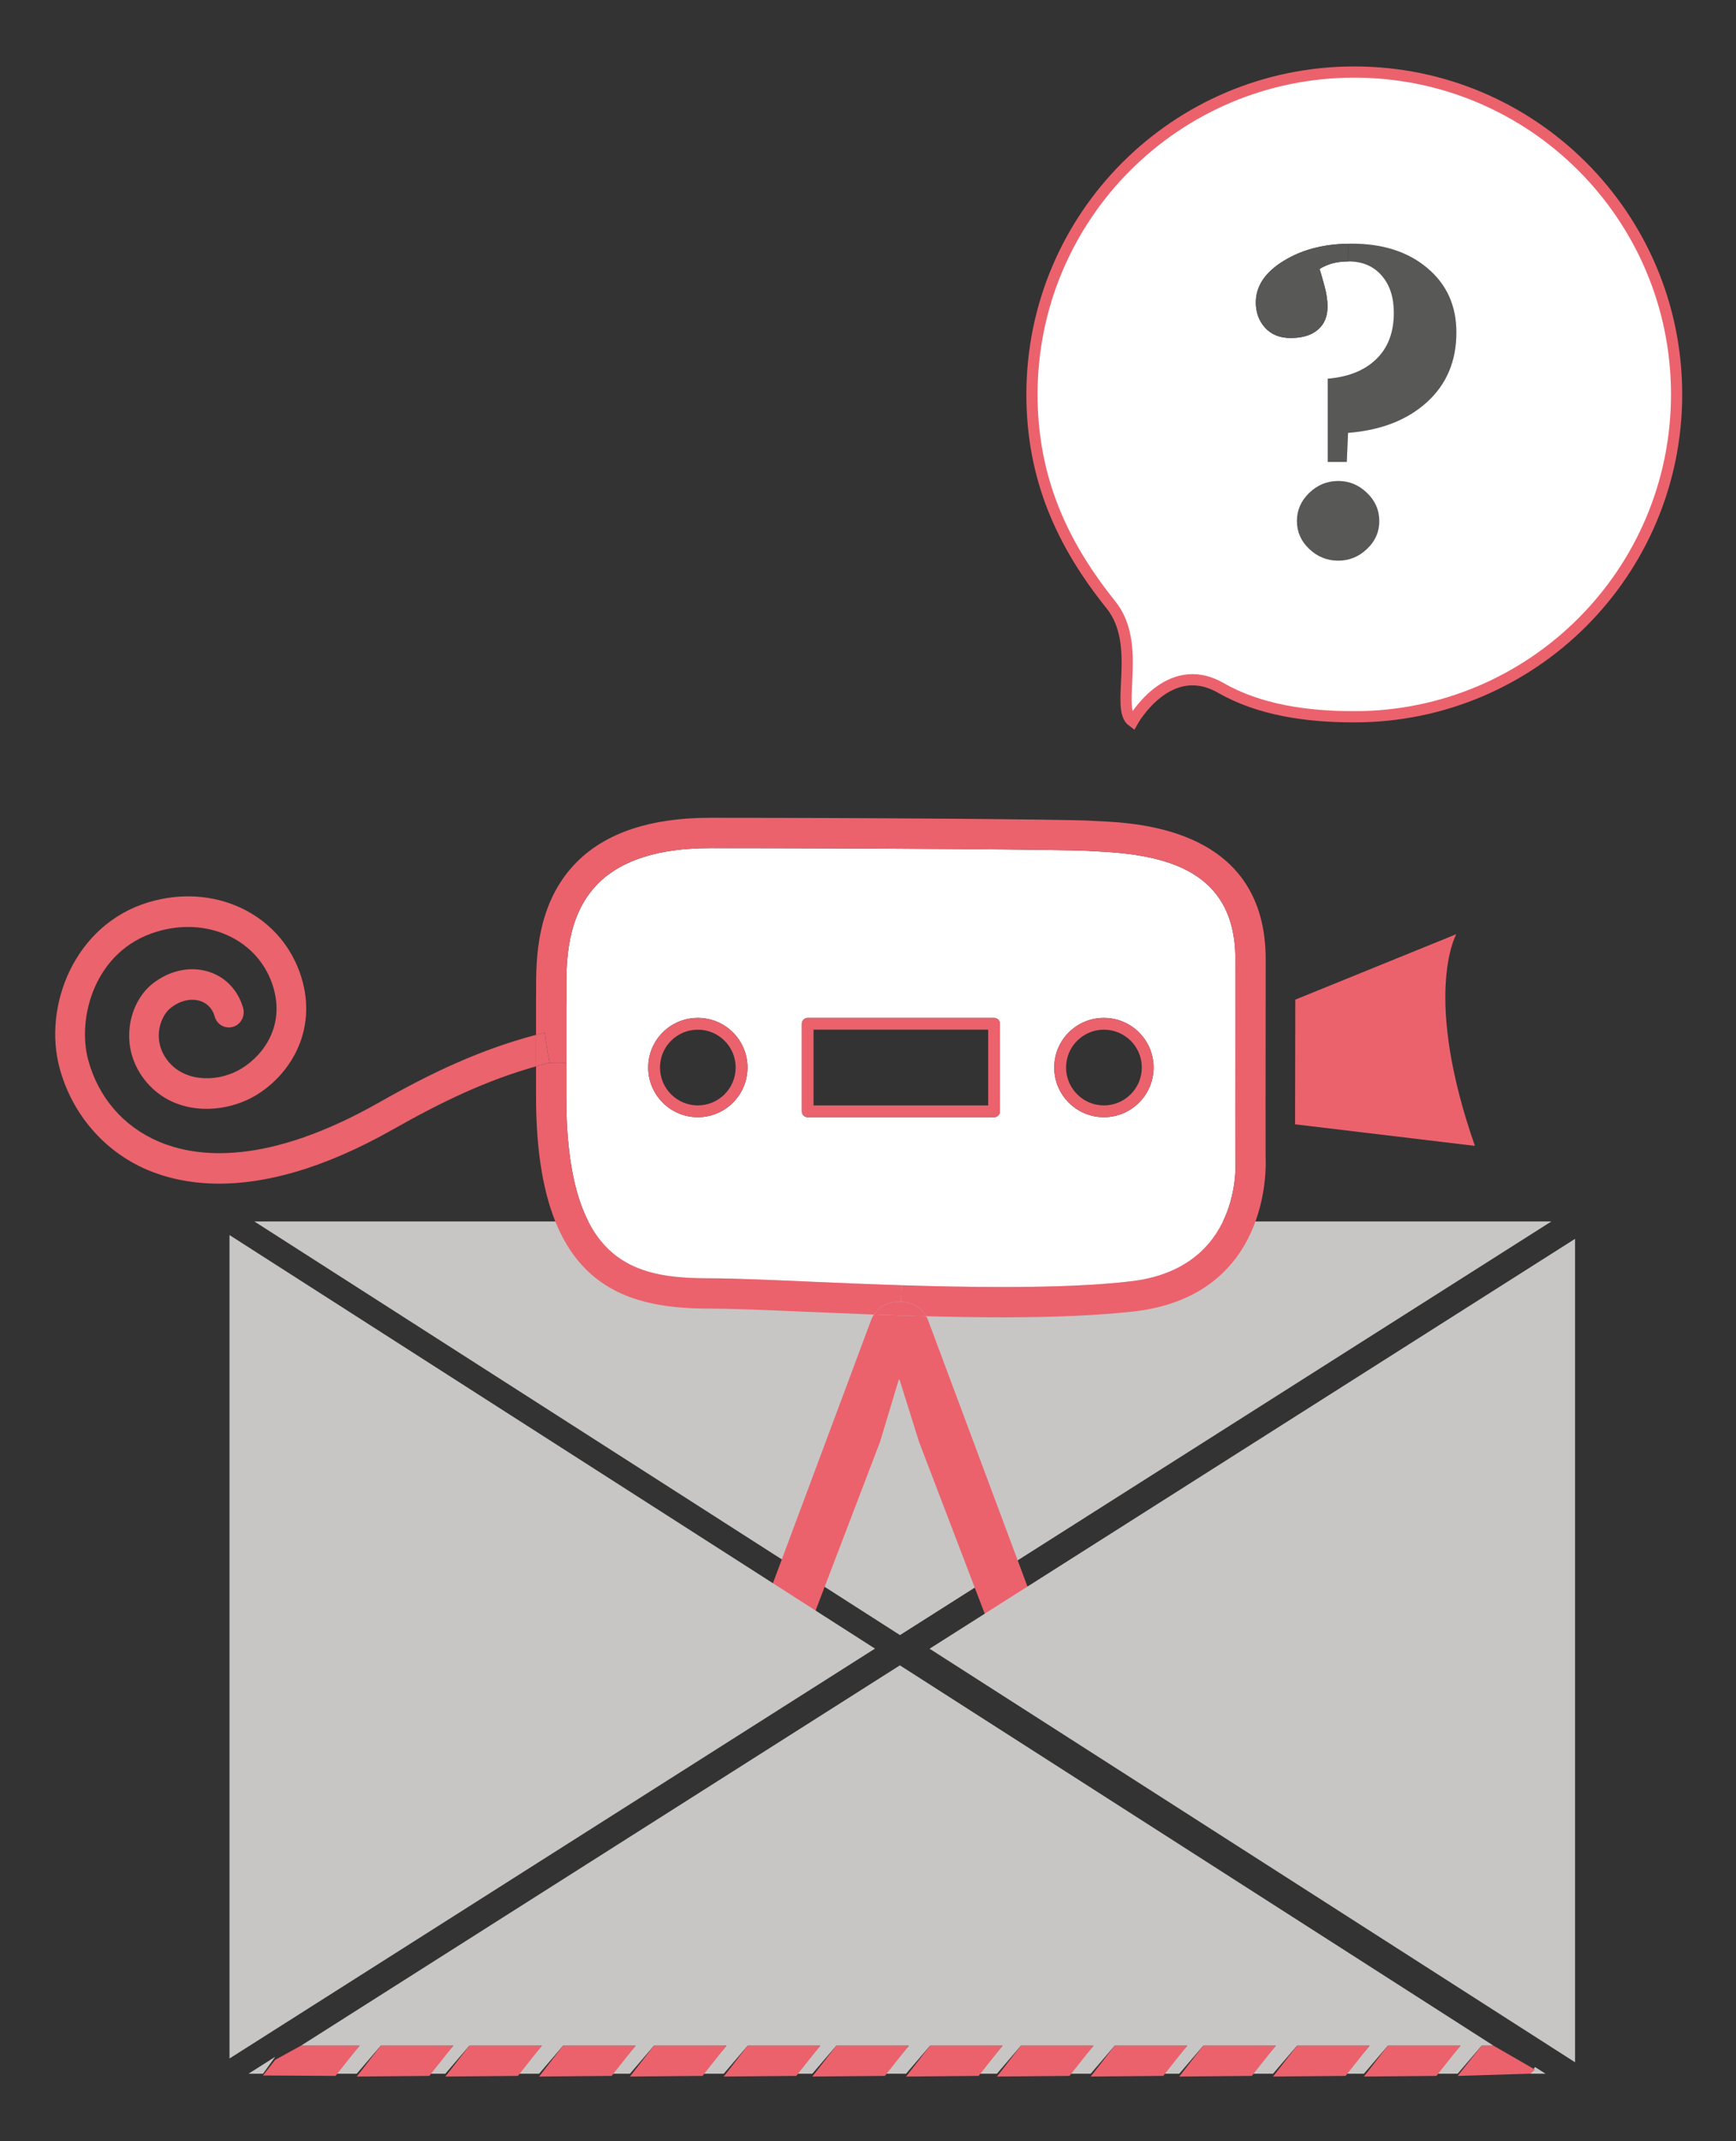
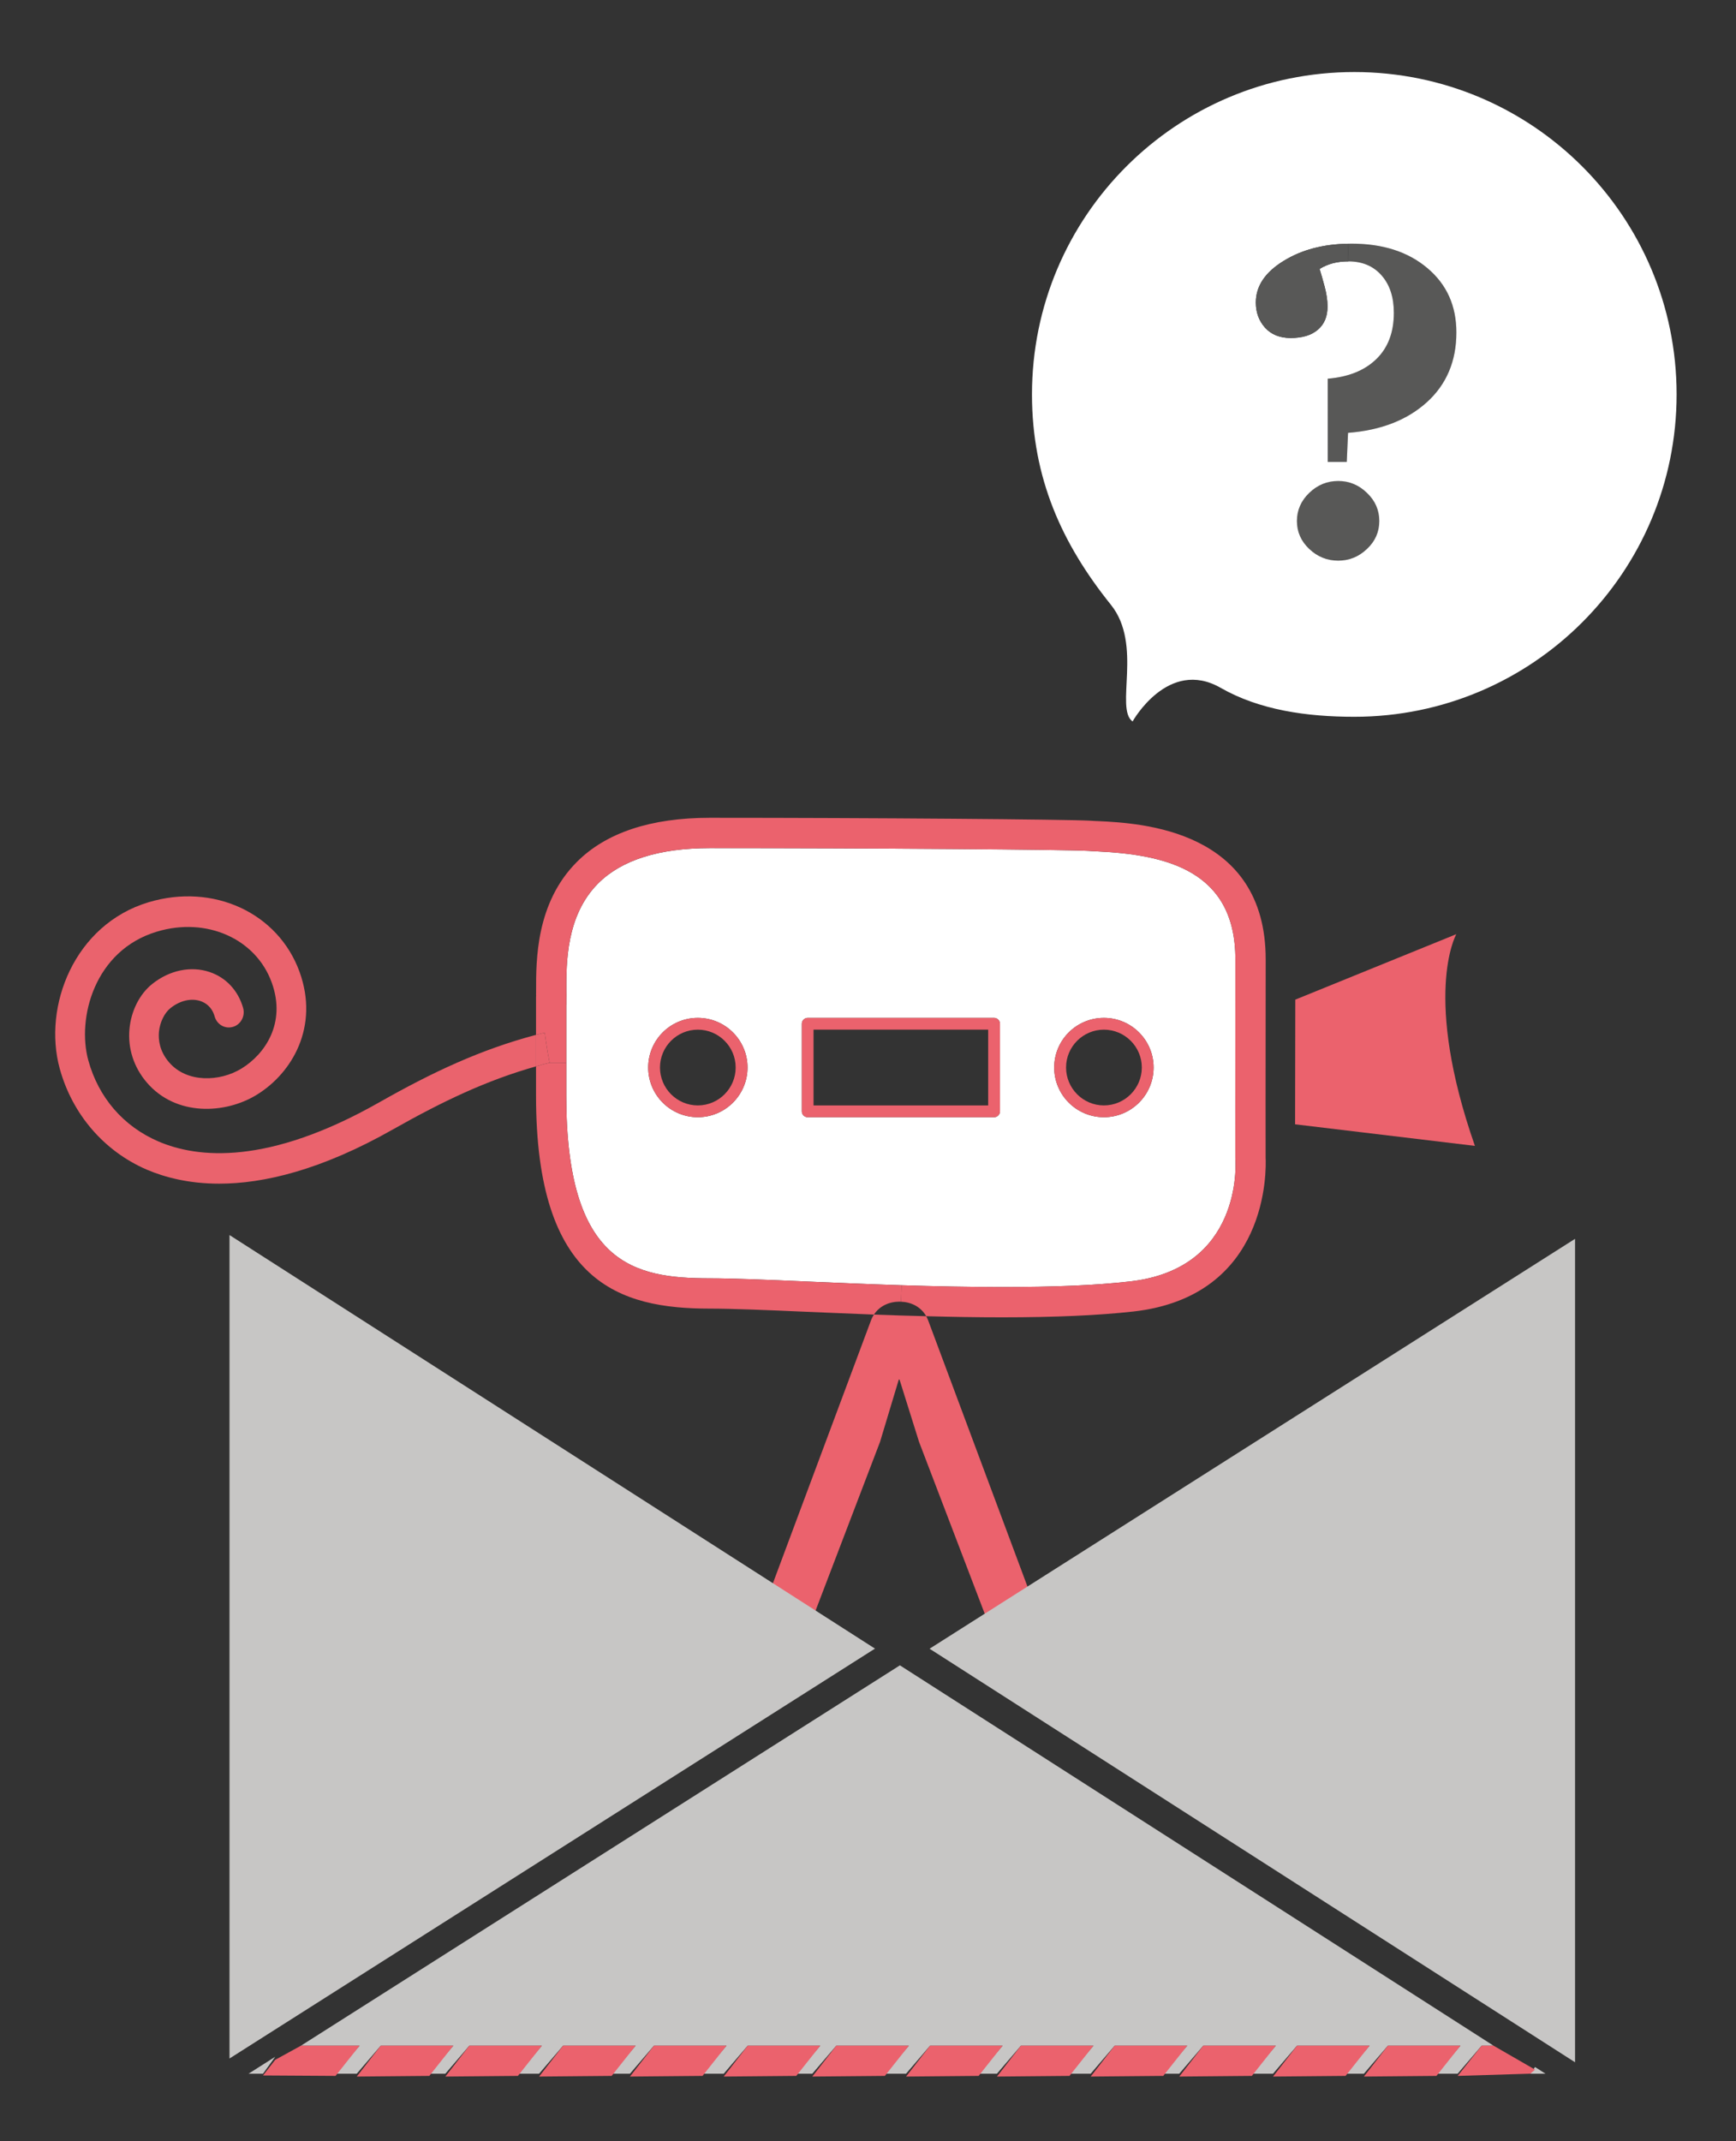
<svg xmlns="http://www.w3.org/2000/svg" version="1.1" id="Layer_1" x="0px" y="0px" width="309.641px" height="381.849px" viewBox="0 0 309.641 381.849" style="enable-background:new 0 0 309.641 381.849;" xml:space="preserve">
  <rect x="0" y="0" width="309.641" height="381.849" fill="#333333" stroke="none" />
  <style type="text/css">
	.st0{fill:#C7C6C5;}
	.st1{fill:#EB626D;}
	.st2{fill:#FFFFFF;}
	.st3{fill:#EA636D;}
	.st4{fill:#585857;}
	.st5{fill:none;stroke:#EB626D;stroke-width:2;stroke-linecap:round;stroke-miterlimit:10;}
</style>
-   <polygon class="st0" points="276.707,217.849 45.372,217.849 160.523,291.622 " />
  <g>
    <g id="XMLID_1_">
      <g>
        <path class="st1" d="M263.072,204.371l-32.074-3.849l0.038-22.235l28.719-11.675C259.552,166.978,253.777,177.78,263.072,204.371     z" />
        <path class="st2" d="M220.348,206.751c0.063,0.798,1.228,19.538-18.791,21.792c-6.015,0.696-13.473,1-22.805,1     c-5.913,0-12.029-0.127-17.943-0.317c-5.901-0.19-11.612-0.443-16.689-0.658c-7.192-0.317-13.41-0.582-17.538-0.582     c-13.486,0-25.578-2.482-25.578-32.518c0-2.165,0-4.153,0-5.939c0-4.862,0-8.294,0-10.307h0.013V178.4c0-0.025,0-0.063,0-0.101     c0.013-0.266,0.013-0.557,0.013-0.823l-0.013-0.734c-0.013-5.027-0.038-13.448,5.673-19.184     c4.166-4.166,10.864-6.293,19.906-6.293c28.909,0,63.642,0.253,67.568,0.494c0.431,0.038,0.962,0.063,1.57,0.089     c12.181,0.595,24.654,3.356,24.616,19.31c-0.025,23.362-0.013,35.379-0.013,35.379L220.348,206.751z M205.761,190.391     c0-4.9-3.989-8.851-8.864-8.851c-4.888,0-8.864,3.951-8.864,8.851s3.976,8.864,8.864,8.864     C201.772,199.255,205.761,195.292,205.761,190.391z M178.359,198.204v-15.613c0-0.57-0.481-1.051-1.038-1.051h-33.252     c-0.595,0-1.051,0.481-1.051,1.051v15.613c0,0.582,0.456,1.051,1.051,1.051h33.252     C177.878,199.255,178.359,198.787,178.359,198.204z M133.331,190.391c0-4.9-3.989-8.851-8.864-8.851     c-4.888,0-8.851,3.951-8.851,8.851s3.963,8.864,8.851,8.864C129.342,199.255,133.331,195.292,133.331,190.391z" />
        <path class="st1" d="M188.033,190.391c0-4.9,3.976-8.851,8.864-8.851c4.875,0,8.864,3.951,8.864,8.851s-3.989,8.864-8.864,8.864     C192.009,199.255,188.033,195.292,188.033,190.391z M203.659,190.391c0-3.723-3.039-6.749-6.762-6.749     c-3.723,0-6.749,3.026-6.749,6.749c0,3.723,3.026,6.762,6.749,6.762C200.62,197.153,203.659,194.114,203.659,190.391z" />
        <path class="st1" d="M165.595,235.61l19.678,52.74c-1.532-0.19-3.115-0.063-4.926,0.367c-1.494,0.367-2.646,1.266-3.432,2.431     l-12.992-33.999l-3.482-11.105h-0.127l-3.343,11.105l-14.131,36.987c-0.165,0.089-0.329,0.19-0.481,0.291     c-1.558-2.697-4.128-4.571-6.331-7.142l19.285-51.676c0.152-0.431,0.342-0.81,0.57-1.152c3.039,0.114,6.167,0.215,9.32,0.291     C165.355,235.014,165.481,235.306,165.595,235.61z" />
-         <path class="st1" d="M165.203,234.748c-3.153-0.076-6.281-0.177-9.32-0.291c1.013-1.558,2.735-2.305,4.559-2.305     c0.089,0,0.19,0,0.279,0.013C162.556,232.241,164.253,233.077,165.203,234.748z" />
        <path class="st1" d="M160.442,232.153c-1.823,0-3.546,0.747-4.559,2.305c-4.229-0.165-8.269-0.342-11.979-0.494     c-7.142-0.317-13.308-0.57-17.322-0.57c-16.081,0-30.973-4.609-30.973-37.924v-5.28c0.798-0.241,1.608-0.456,2.419-0.658h2.976     c0,1.785,0,3.773,0,5.939c0,30.036,12.093,32.518,25.578,32.518c4.128,0,10.345,0.266,17.538,0.582     c5.078,0.215,10.789,0.469,16.689,0.658l-0.089,2.938C160.632,232.153,160.53,232.153,160.442,232.153z" />
        <path class="st1" d="M176.257,197.153v-13.511h-31.15v13.511H176.257z M178.359,182.591v15.613c0,0.582-0.481,1.051-1.038,1.051     h-33.252c-0.595,0-1.051-0.469-1.051-1.051v-15.613c0-0.57,0.456-1.051,1.051-1.051h33.252     C177.878,181.54,178.359,182.021,178.359,182.591z" />
        <path class="st1" d="M131.216,190.391c0-3.723-3.026-6.749-6.749-6.749c-3.723,0-6.749,3.026-6.749,6.749     c0,3.723,3.026,6.762,6.749,6.762C128.19,197.153,131.216,194.114,131.216,190.391z M124.467,181.54     c4.875,0,8.864,3.951,8.864,8.851s-3.989,8.864-8.864,8.864c-4.888,0-8.851-3.963-8.851-8.864S119.579,181.54,124.467,181.54z" />
        <path class="st1" d="M101.016,176.741l0.013,0.734c0,0.266,0,0.557-0.013,0.823c0,0.038,0,0.076,0,0.101v0.823h-0.013     c0,2.013,0,5.445,0,10.307h-2.976c-0.342-1.773-0.633-3.558-0.874-5.356c-0.519,0.127-1.038,0.266-1.545,0.393v-6.699     c0-0.114,0-0.215,0.013-0.317c0-0.19-0.013-0.317-0.013-0.355h0.013v-0.443c-0.013-5.483-0.038-15.689,7.256-23.008     c5.204-5.23,13.194-7.889,23.717-7.889c28.997,0,63.895,0.279,67.897,0.519c0.443,0.038,0.937,0.051,1.494,0.076     c7.37,0.367,29.808,1.456,29.77,24.717c-0.038,22.349-0.013,34.316-0.013,35.303c0.101,2.026,0.671,24.692-23.578,27.44     c-6.23,0.684-13.891,1.038-23.413,1.038c-4.47,0-9.041-0.076-13.549-0.203c-0.95-1.671-2.646-2.507-4.483-2.583l0.089-2.938     c5.913,0.19,12.029,0.317,17.943,0.317c9.332,0,16.791-0.304,22.805-1c20.02-2.254,18.855-20.995,18.791-21.792l-0.013-0.215     c0,0-0.013-12.017,0.013-35.379c0.038-15.955-12.435-18.715-24.616-19.31c-0.608-0.025-1.14-0.051-1.57-0.089     c-3.925-0.241-38.659-0.494-67.568-0.494c-9.041,0-15.74,2.127-19.906,6.293C100.978,163.294,101.003,171.714,101.016,176.741z" />
        <path class="st3" d="M97.154,184.174c0.241,1.798,0.532,3.584,0.874,5.356c-0.81,0.203-1.621,0.418-2.419,0.658v-5.622     C96.116,184.44,96.635,184.301,97.154,184.174z" />
        <path class="st3" d="M95.609,184.567v5.622c-8.8,2.482-16.626,6.217-25.477,11.219c-12.878,7.306-23.135,9.7-31.036,9.7     c-5.356,0-9.636-1.102-12.928-2.507c-7.61-3.292-13.27-9.864-15.512-18.006c-3.052-11.118,2.596-25.705,15.854-29.681     c11.536-3.457,23.097,1.874,26.921,12.422c3.52,9.738-1.292,18.032-7.636,21.919c-5.622,3.457-14.397,3.875-19.589-2.165     c-2.33-2.71-3.432-6.091-3.115-9.548c0.291-3.242,1.811-6.255,4.065-8.053c3.077-2.457,6.901-3.254,10.231-2.127     c2.925,0.975,5.103,3.318,5.977,6.407c0.405,1.444-0.405,2.963-1.798,3.368c-1.418,0.431-2.874-0.405-3.28-1.849     c-0.494-1.735-1.646-2.444-2.533-2.748c-1.659-0.557-3.672-0.089-5.356,1.266c-1.076,0.861-1.887,2.533-2.051,4.255     c-0.114,1.368,0.089,3.406,1.811,5.407c3.191,3.71,9.079,3.47,12.928,1.102c4.128-2.533,8.015-8.066,5.382-15.334     c-2.836-7.825-11.637-11.738-20.475-9.079c-11.181,3.343-14.296,15.474-12.245,22.945c1.823,6.648,6.255,11.776,12.473,14.461     c7.04,3.039,19.576,4.293,39.368-6.926C77.147,191.215,85.72,187.188,95.609,184.567z" />
      </g>
    </g>
  </g>
  <g>
    <g id="XMLID_2_">
      <g>
        <path class="st4" d="M243.825,87.913c1.469,1.406,2.191,3.077,2.191,5.014c0,1.937-0.722,3.596-2.191,4.976     c-1.456,1.393-3.178,2.089-5.128,2.089c-1.988,0-3.71-0.696-5.179-2.089c-1.456-1.38-2.191-3.039-2.191-4.976     c0-1.937,0.734-3.609,2.191-5.014c1.469-1.418,3.191-2.127,5.179-2.127C240.646,85.786,242.368,86.495,243.825,87.913z" />
        <path class="st4" d="M241.064,43.455c5.572,0,10.079,1.444,13.524,4.356c3.457,2.9,5.179,6.724,5.179,11.485     c0,5.116-1.76,9.269-5.268,12.447c-3.52,3.178-8.193,5.002-14.055,5.458l-0.228,5.192h-3.394V67.539     c3.685-0.304,6.585-1.469,8.661-3.495c2.089-2.026,3.128-4.774,3.128-8.256c0-2.773-0.722-5.002-2.191-6.673     c-1.456-1.659-3.432-2.495-5.901-2.495l-0.089-3.153C240.646,43.455,240.849,43.455,241.064,43.455z" />
        <path class="st2" d="M236.822,82.392h3.394l0.228-5.192c5.863-0.456,10.535-2.279,14.055-5.458     c3.508-3.178,5.268-7.332,5.268-12.447c0-4.761-1.722-8.585-5.179-11.485c-3.444-2.912-7.952-4.356-13.524-4.356     c-0.215,0-0.418,0-0.633,0.013c-4.445,0.076-8.256,1.089-11.434,3.039c-3.343,2.039-5.002,4.521-5.002,7.446     c0,1.785,0.557,3.28,1.659,4.508c1.114,1.216,2.634,1.823,4.559,1.823c2.064,0,3.672-0.481,4.837-1.469     c1.152-0.975,1.735-2.355,1.735-4.141c0-1.089-0.177-2.279-0.519-3.571c-0.342-1.279-0.646-2.33-0.899-3.14     c0.772-0.469,1.557-0.798,2.368-1.013c0.823-0.215,1.747-0.329,2.786-0.329c2.469,0,4.445,0.836,5.901,2.495     c1.469,1.671,2.191,3.9,2.191,6.673c0,3.482-1.038,6.23-3.128,8.256c-2.077,2.026-4.976,3.191-8.661,3.495V82.392z      M238.696,85.786c-1.988,0-3.71,0.709-5.179,2.127c-1.456,1.406-2.191,3.077-2.191,5.014c0,1.937,0.734,3.596,2.191,4.976     c1.469,1.393,3.191,2.089,5.179,2.089c1.95,0,3.672-0.696,5.128-2.089c1.469-1.38,2.191-3.039,2.191-4.976     c0-1.937-0.722-3.609-2.191-5.014C242.368,86.495,240.646,85.786,238.696,85.786z M241.558,12.849     c31.758,0,57.488,25.73,57.488,57.488s-25.73,57.501-57.488,57.501c-8.509,0-16.917-1.203-23.844-5.166     c-9.383-5.369-15.702,6.002-15.702,6.002c-3.204-2.305,1.849-13.701-3.862-20.805c-8.699-10.827-14.081-22.552-14.081-37.532     C184.07,38.58,209.8,12.849,241.558,12.849z" />
        <path class="st4" d="M237.734,46.95c-0.81,0.215-1.595,0.544-2.368,1.013c0.253,0.81,0.557,1.861,0.899,3.14     c0.342,1.292,0.519,2.482,0.519,3.571c0,1.785-0.582,3.166-1.735,4.141c-1.165,0.988-2.773,1.469-4.837,1.469     c-1.925,0-3.444-0.608-4.559-1.823c-1.102-1.228-1.659-2.722-1.659-4.508c0-2.925,1.659-5.407,5.002-7.446     c3.178-1.95,6.99-2.963,11.434-3.039l0.089,3.153C239.481,46.621,238.557,46.734,237.734,46.95z" />
      </g>
      <g>
-         <path class="st5" d="M299.046,70.338c0,31.758-25.73,57.501-57.488,57.501c-8.509,0-16.917-1.203-23.844-5.166     c-9.383-5.369-15.702,6.002-15.702,6.002c-3.204-2.305,1.849-13.701-3.862-20.805c-8.699-10.827-14.081-22.552-14.081-37.532     c0-31.758,25.73-57.488,57.488-57.488S299.046,38.58,299.046,70.338z" />
-       </g>
+         </g>
    </g>
  </g>
  <polygon class="st0" points="40.934,220.273 40.934,367.136 156.065,294.032 " />
  <polygon class="st0" points="280.934,367.81 280.934,220.947 165.804,294.051 " />
  <g>
    <polygon class="st0" points="44.329,369.849 46.912,369.849 49.088,366.827  " />
    <polygon class="st0" points="273.797,368.654 272.936,369.849 275.662,369.849  " />
    <polygon class="st0" points="266.392,364.849 160.511,297.015 53.681,364.849 64.129,364.849 59.853,369.849 63.634,369.849    67.91,364.849 80.852,364.849 76.576,369.849 79.435,369.849 83.711,364.849 96.653,364.849 92.377,369.849 96.158,369.849    100.434,364.849 113.375,364.849 109.099,369.849 112.365,369.849 116.642,364.849 129.583,364.849 125.307,369.849    129.088,369.849 133.364,364.849 146.305,364.849 142.029,369.849 144.889,369.849 149.165,364.849 162.106,364.849    157.83,369.849 161.611,369.849 165.887,364.849 178.829,364.849 174.553,369.849 177.819,369.849 182.095,364.849    195.037,364.849 190.76,369.849 194.541,369.849 198.817,364.849 211.759,364.849 207.483,369.849 210.342,369.849    214.619,364.849 227.56,364.849 223.284,369.849 227.065,369.849 231.341,364.849 244.282,364.849 240.006,369.849    243.272,369.849 247.549,364.849 260.49,364.849 256.214,369.849 259.995,369.849 264.271,364.849  " />
    <polyline class="st1" points="59.853,370.238 64.129,364.849 53.681,364.849 49.088,367.372 46.912,370.16  " />
    <polyline class="st1" points="76.576,370.238 80.852,364.849 67.91,364.849 63.634,370.357  " />
    <polyline class="st1" points="92.377,370.238 96.653,364.849 83.711,364.849 79.435,370.357  " />
    <polyline class="st1" points="109.099,370.238 113.375,364.849 100.434,364.849 96.158,370.357  " />
    <polyline class="st1" points="125.307,370.238 129.583,364.849 116.642,364.849 112.365,370.357  " />
    <polyline class="st1" points="142.029,370.238 146.305,364.849 133.364,364.849 129.088,370.357  " />
    <polyline class="st1" points="157.83,370.238 162.106,364.849 149.165,364.849 144.889,370.357  " />
    <polyline class="st1" points="174.553,370.238 178.829,364.849 165.887,364.849 161.611,370.357  " />
    <polyline class="st1" points="190.76,370.238 195.037,364.849 182.095,364.849 177.819,370.357  " />
    <polyline class="st1" points="207.483,370.238 211.759,364.849 198.817,364.849 194.541,370.357  " />
    <polyline class="st1" points="223.284,370.238 227.56,364.849 214.619,364.849 210.342,370.357  " />
    <polyline class="st1" points="240.006,370.238 244.282,364.849 231.341,364.849 227.065,370.357  " />
    <polyline class="st1" points="256.214,370.238 260.49,364.849 247.549,364.849 243.272,370.357  " />
    <polyline class="st1" points="272.936,369.844 273.797,369.121 266.392,364.849 264.271,364.849 259.995,370.238  " />
  </g>
</svg>